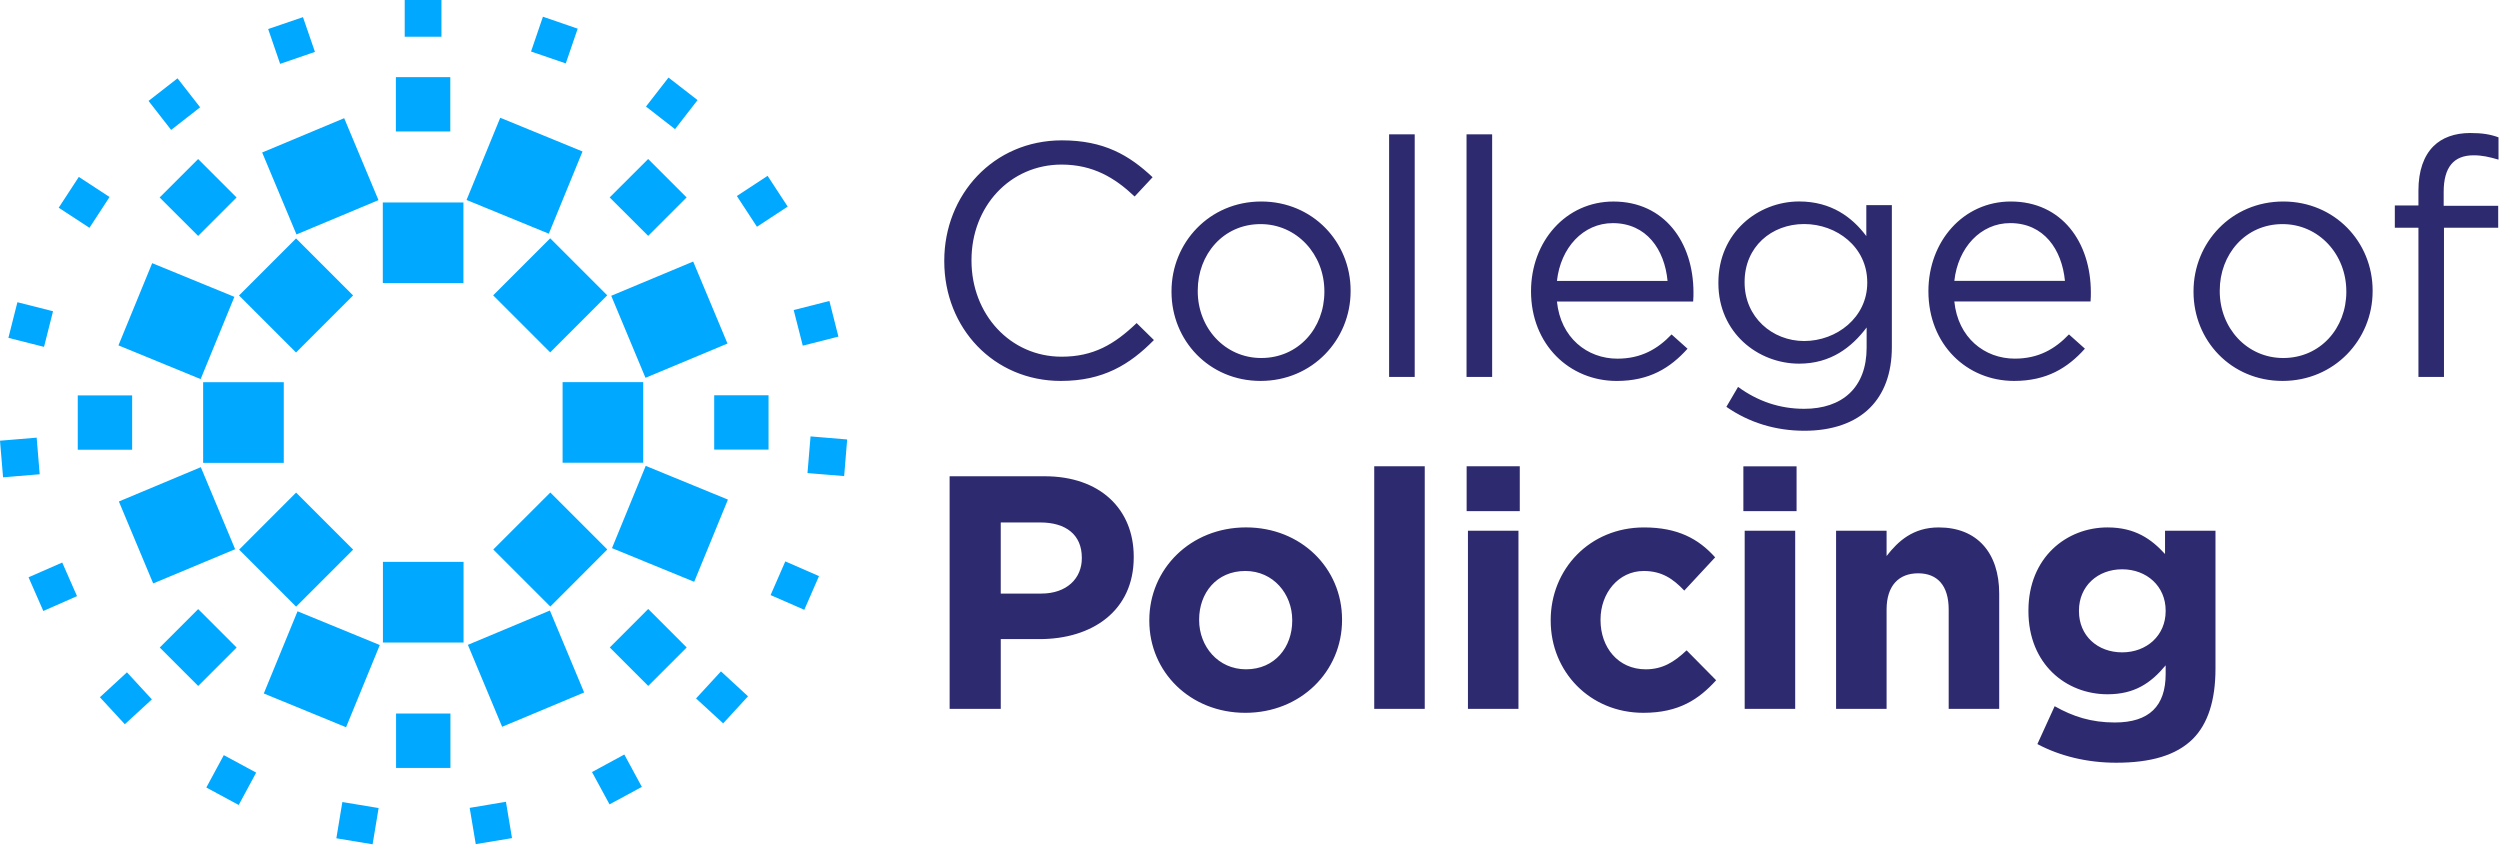
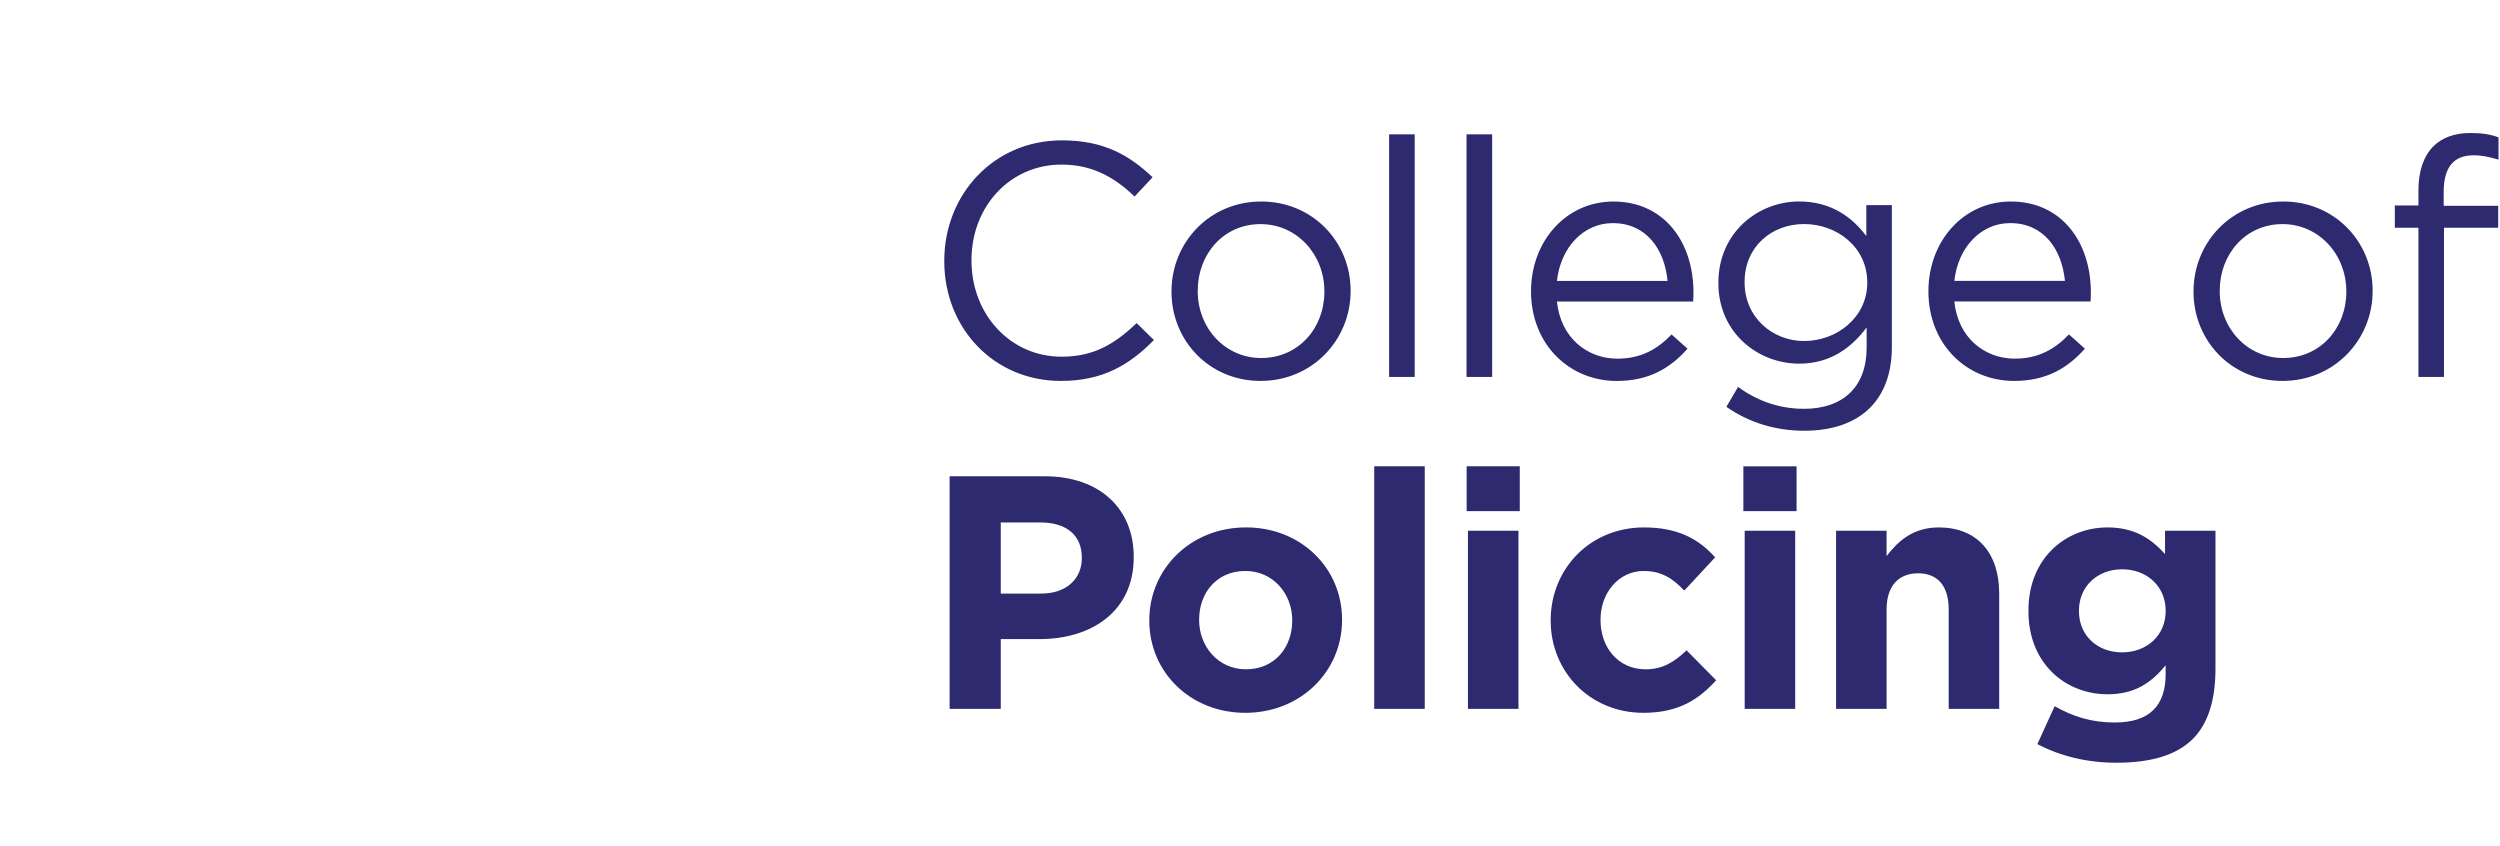
<svg xmlns="http://www.w3.org/2000/svg" xmlns:ns1="http://sodipodi.sourceforge.net/DTD/sodipodi-0.dtd" xmlns:ns2="http://www.inkscape.org/namespaces/inkscape" width="520" height="176" version="1.1" id="svg14" ns1:docname="cop.svg" ns2:version="1.1.2 (b8e25be833, 2022-02-05)" viewBox="0 0 156 52.8">
  <ns1:namedview id="namedview16" pagecolor="#ffffff" bordercolor="#666666" borderopacity="1.0" ns2:pageshadow="2" ns2:pageopacity="0.0" ns2:pagecheckerboard="0" showgrid="false" ns2:zoom="0.70710678" ns2:cx="114.5513" ns2:cy="-56.568542" ns2:window-width="1920" ns2:window-height="1017" ns2:window-x="-8" ns2:window-y="-8" ns2:window-maximized="1" ns2:current-layer="svg14" fit-margin-top="0" fit-margin-left="0" fit-margin-right="0" fit-margin-bottom="0" />
  <defs id="defs12" />
-   <path id="path1232756" style="fill:#00a8ff;fill-opacity:1;fill-rule:nonzero;stroke:none" d="m 36.348,9.453 -5.133,-2.105 -2.102,5.129 5.133,2.105 z m 0,0 m 9.047,11.984 -2.141,-5.117 -5.113,2.137 2.137,5.117 z m 0,0 m -2.078,14.867 2.105,-5.129 -5.129,-2.105 -2.105,5.133 z m 0,0 m -11.984,9.047 5.117,-2.141 -2.137,-5.113 -5.117,2.141 z m 0,0 M 16.461,43.273 21.594,45.379 23.699,40.25 18.566,38.145 Z m 0,0 M 7.418,31.293 9.559,36.406 14.672,34.27 12.531,29.152 Z m 0,0 m 2.078,-14.871 -2.105,5.129 5.129,2.105 2.105,-5.133 z m 0,0 M 21.477,7.375 16.359,9.516 18.5,14.629 23.617,12.488 Z m 0,0 M 36.047,1.789 33.879,1.043 33.137,3.215 35.305,3.957 Z m 0,0 m 7.48,4.457 -1.812,-1.406 -1.406,1.809 1.813,1.41 z m 0,0 m 5.625,6.645 -1.254,-1.918 -1.918,1.258 1.254,1.918 z m 0,0 m 3.164,8.113 -0.562,-2.223 -2.227,0.566 0.566,2.223 z m 0,0 m 0.359,8.703 0.188,-2.285 -2.285,-0.191 -0.191,2.289 z m 0,0 m -2.488,8.344 0.918,-2.102 -2.102,-0.918 -0.918,2.102 z m 0,0 m -5.062,7.086 1.551,-1.688 -1.688,-1.555 -1.555,1.688 z m 0,0 m -7.09,5.055 2.016,-1.09 -1.094,-2.02 -2.016,1.094 z m 0,0 m -8.727,0.219 0.379,2.262 2.262,-0.375 -0.379,-2.266 z m 0,0 m -8.32,1.898 2.262,0.375 0.375,-2.262 -2.262,-0.375 z m 0,0 M 12.875,49.141 l 2.02,1.09 1.09,-2.02 -2.02,-1.09 z m 0,0 m -6.641,-5.633 1.555,1.684 1.688,-1.551 -1.555,-1.688 z m 0,0 M 1.781,36.023 2.703,38.125 4.805,37.199 3.883,35.102 Z m 0,0 M 0,27.5 l 0.191,2.285 2.285,-0.191 -0.188,-2.285 z m 0,0 m 1.086,-8.641 -0.562,2.223 2.223,0.562 0.562,-2.223 z m 0,0 m 3.832,-7.82 -1.254,1.922 1.918,1.254 1.254,-1.922 z m 0,0 m 6.16,-6.152 -1.809,1.41 1.41,1.809 1.809,-1.41 z m 0,0 M 18.906,1.07 16.734,1.812 17.48,3.984 19.652,3.238 Z m 0,0 m 6.348,1.223 h 2.293 V 0 h -2.293 z m 0,0 m 17.59,10.027 -2.398,-2.398 -2.402,2.398 2.402,2.398 z m 0,0 m 5.113,12.344 h -3.391 v 3.391 h 3.391 z m 0,0 M 40.449,42.801 42.848,40.402 40.449,38 38.051,40.402 Z m 0,0 m -15.734,5.117 h 3.391 v -3.395 h -3.391 z m 0,0 M 9.969,40.406 l 2.398,2.398 2.398,-2.398 -2.398,-2.398 z m 0,0 M 4.852,28.062 H 8.246 V 24.672 H 4.852 Z m 0,0 m 7.512,-18.137 -2.402,2.398 2.402,2.398 2.398,-2.398 z m 0,0 M 28.098,4.812 h -3.395 v 3.391 h 3.395 z m 0,0 m 9.793,13.617 -3.559,-3.559 -3.559,3.559 3.559,3.559 z m 0,0 m 2.246,5.414 h -5.031 V 28.875 h 5.031 z m 0,0 m -5.797,14.004 3.555,-3.559 -3.555,-3.555 -3.559,3.555 z m 0,0 m -10.445,2.246 h 5.031 V 35.062 h -5.031 z m 0,0 m -8.973,-5.797 3.555,3.559 3.559,-3.559 -3.559,-3.559 z m 0,0 m -2.246,-5.414 h 5.031 v -5.031 h -5.031 z m 0,0 m 5.797,-14.004 -3.559,3.559 3.559,3.559 3.559,-3.559 z m 0,0 m 10.445,-2.246 h -5.031 v 5.031 h 5.031 z m 0,0" />
  <path id="path1232792" style="fill:#2d2a6f;fill-opacity:1;fill-rule:nonzero;stroke:none" d="m 135.137,38.137 v -0.039 c 0,-1.516 -1.18,-2.574 -2.715,-2.574 -1.535,0 -2.695,1.059 -2.695,2.574 v 0.039 c 0,1.535 1.16,2.57 2.695,2.57 1.535,0 2.715,-1.055 2.715,-2.57 m -8.004,8.293 1.078,-2.363 c 1.141,0.645 2.281,1.016 3.754,1.016 2.156,0 3.172,-1.035 3.172,-3.027 v -0.539 c -0.934,1.121 -1.949,1.805 -3.629,1.805 -2.59,0 -4.934,-1.887 -4.934,-5.184 v -0.039 c 0,-3.32 2.383,-5.188 4.934,-5.188 1.723,0 2.738,0.727 3.59,1.66 v -1.453 h 3.148 v 8.605 c 0,1.992 -0.477,3.441 -1.406,4.379 -1.039,1.035 -2.637,1.492 -4.793,1.492 -1.805,0 -3.504,-0.414 -4.914,-1.164 m -12.562,-13.312 h 3.152 v 1.578 c 0.723,-0.934 1.656,-1.785 3.254,-1.785 2.387,0 3.773,1.578 3.773,4.129 v 7.195 h -3.152 v -6.203 c 0,-1.492 -0.703,-2.258 -1.906,-2.258 -1.203,0 -1.969,0.766 -1.969,2.258 v 6.203 h -3.152 z m 0,0 m -5.703,0 h 3.152 v 11.117 h -3.152 z m -0.082,-4.02 h 3.32 v 2.797 h -3.32 z m 0,0 m -12.023,9.641 v -0.043 c 0,-3.172 2.426,-5.785 5.824,-5.785 2.094,0 3.402,0.707 4.438,1.867 l -1.926,2.074 c -0.707,-0.746 -1.41,-1.223 -2.531,-1.223 -1.578,0 -2.695,1.387 -2.695,3.027 v 0.039 c 0,1.703 1.098,3.07 2.82,3.07 1.055,0 1.781,-0.457 2.551,-1.184 l 1.844,1.867 c -1.078,1.184 -2.32,2.031 -4.543,2.031 -3.336,0 -5.781,-2.57 -5.781,-5.742 m -5.164,-5.621 h 3.152 v 11.117 h -3.152 z m -0.082,-4.02 h 3.316 v 2.797 h -3.316 z m 0,0 m -5.766,0 h 3.152 v 15.137 h -3.152 z m 0,0 m -5.117,9.641 v -0.043 c 0,-1.637 -1.184,-3.066 -2.926,-3.066 -1.805,0 -2.883,1.387 -2.883,3.027 v 0.039 c 0,1.641 1.184,3.07 2.926,3.07 1.805,0 2.883,-1.391 2.883,-3.027 m -8.918,0 v -0.043 c 0,-3.191 2.57,-5.785 6.035,-5.785 3.441,0 5.992,2.551 5.992,5.746 v 0.039 c 0,3.195 -2.57,5.785 -6.035,5.785 -3.441,0 -5.992,-2.551 -5.992,-5.742 m -6.738,-1.699 c 1.594,0 2.527,-0.953 2.527,-2.199 v -0.039 c 0,-1.434 -0.992,-2.199 -2.59,-2.199 h -2.469 v 4.438 z m -5.723,-7.32 h 5.93 c 3.461,0 5.559,2.051 5.559,5.016 v 0.043 c 0,3.359 -2.613,5.102 -5.871,5.102 h -2.426 v 4.355 h -3.191 z m 0,0 M 150.91,14.211 h -1.473 v -1.391 h 1.473 v -0.934 c 0,-1.223 0.332,-2.156 0.934,-2.758 0.539,-0.539 1.324,-0.828 2.301,-0.828 0.746,0 1.246,0.082 1.762,0.27 v 1.391 c -0.578,-0.168 -1.016,-0.27 -1.555,-0.27 -1.242,0 -1.867,0.746 -1.867,2.281 v 0.871 h 3.402 v 1.367 h -3.383 v 9.309 h -1.594 z m 0,0 m -4.5,4 v -0.039 c 0,-2.301 -1.719,-4.188 -3.98,-4.188 -2.32,0 -3.918,1.887 -3.918,4.145 v 0.043 c 0,2.301 1.699,4.168 3.961,4.168 2.32,0 3.938,-1.867 3.938,-4.129 m -9.535,0 v -0.039 c 0,-3.027 2.363,-5.598 5.598,-5.598 3.215,0 5.578,2.527 5.578,5.555 v 0.043 c 0,3.027 -2.387,5.598 -5.621,5.598 -3.215,0 -5.555,-2.527 -5.555,-5.559 m -8.023,-0.684 c -0.188,-1.949 -1.305,-3.605 -3.418,-3.605 -1.848,0 -3.258,1.535 -3.484,3.605 z m -3.129,4.852 c 1.473,0 2.508,-0.598 3.379,-1.512 l 0.996,0.891 c -1.078,1.203 -2.387,2.012 -4.418,2.012 -2.945,0 -5.348,-2.262 -5.348,-5.598 0,-3.109 2.176,-5.598 5.141,-5.598 3.172,0 4.996,2.527 4.996,5.68 0,0.145 0,0.312 -0.019,0.559 h -8.5 c 0.227,2.262 1.887,3.566 3.773,3.566 m -9.207,-4.727 v -0.039 c 0,-2.199 -1.906,-3.633 -3.938,-3.633 -2.031,0 -3.715,1.414 -3.715,3.609 v 0.043 c 0,2.156 1.723,3.648 3.715,3.648 2.031,0 3.938,-1.473 3.938,-3.629 m -8.789,7.734 0.727,-1.242 c 1.223,0.891 2.59,1.367 4.125,1.367 2.363,0 3.898,-1.309 3.898,-3.816 V 20.434 c -0.934,1.242 -2.242,2.258 -4.211,2.258 -2.57,0 -5.039,-1.93 -5.039,-5.016 v -0.043 c 0,-3.133 2.488,-5.062 5.039,-5.062 2.012,0 3.32,0.996 4.191,2.16 v -1.93 h 1.594 v 8.855 c 0,1.656 -0.496,2.922 -1.367,3.793 -0.953,0.953 -2.387,1.43 -4.086,1.43 -1.781,0 -3.441,-0.496 -4.871,-1.492 m -3.672,-7.859 c -0.184,-1.949 -1.305,-3.605 -3.418,-3.605 -1.848,0 -3.258,1.535 -3.484,3.605 z m -3.129,4.852 c 1.473,0 2.508,-0.598 3.379,-1.512 l 0.996,0.891 c -1.078,1.203 -2.383,2.012 -4.418,2.012 -2.941,0 -5.348,-2.262 -5.348,-5.598 0,-3.109 2.176,-5.598 5.141,-5.598 3.172,0 4.996,2.527 4.996,5.68 0,0.145 0,0.312 -0.019,0.559 h -8.5 c 0.227,2.262 1.887,3.566 3.773,3.566 M 91.512,8.383 h 1.598 v 15.137 h -1.598 z m 0,0 m -4.832,0 h 1.598 v 15.137 h -1.598 z m 0,0 m -4.039,9.828 v -0.039 c 0,-2.301 -1.723,-4.188 -3.98,-4.188 -2.324,0 -3.922,1.887 -3.922,4.145 v 0.043 c 0,2.301 1.703,4.168 3.961,4.168 2.324,0 3.941,-1.867 3.941,-4.129 m -9.539,0 v -0.039 c 0,-3.027 2.363,-5.598 5.598,-5.598 3.215,0 5.578,2.527 5.578,5.555 v 0.043 c 0,3.027 -2.383,5.598 -5.617,5.598 -3.215,0 -5.559,-2.527 -5.559,-5.559 m -14.18,-1.906 v -0.039 c 0,-4.109 3.066,-7.508 7.34,-7.508 2.633,0 4.207,0.934 5.66,2.301 l -1.121,1.203 c -1.223,-1.16 -2.59,-1.992 -4.559,-1.992 -3.215,0 -5.621,2.613 -5.621,5.953 v 0.043 c 0,3.355 2.426,5.992 5.621,5.992 1.988,0 3.297,-0.77 4.684,-2.098 l 1.078,1.059 c -1.512,1.535 -3.172,2.551 -5.805,2.551 -4.188,0 -7.277,-3.297 -7.277,-7.465" />
</svg>